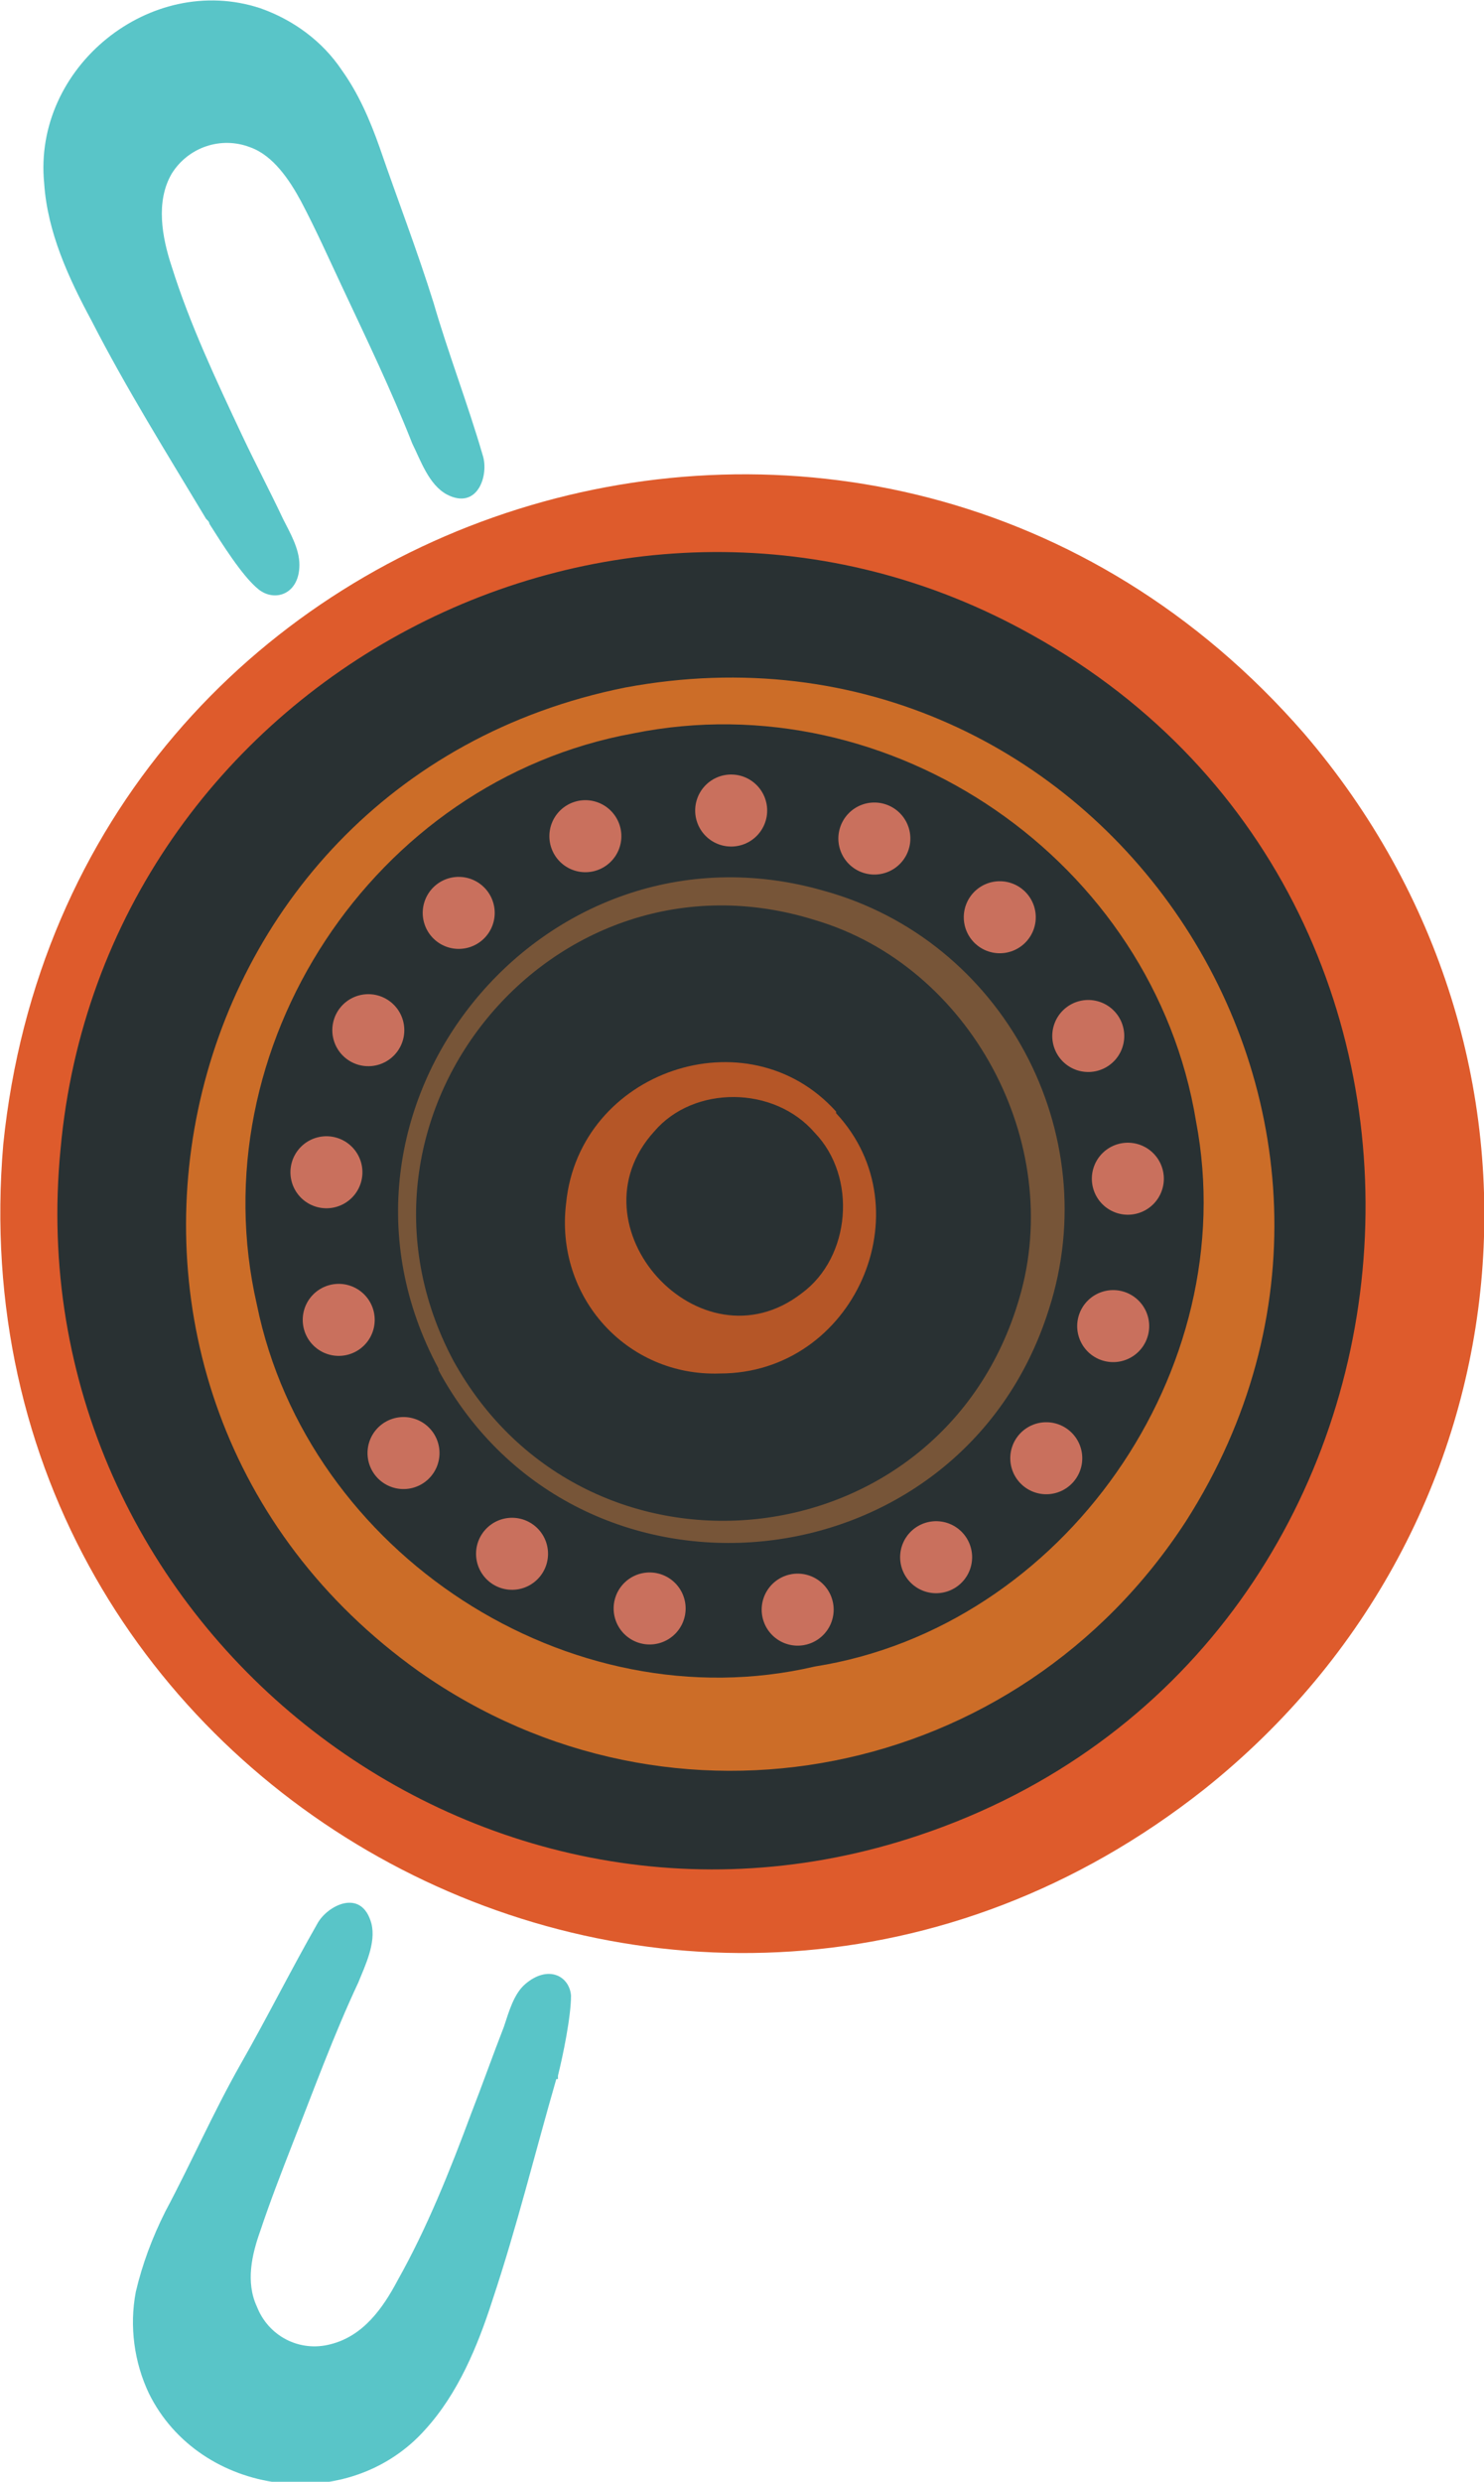
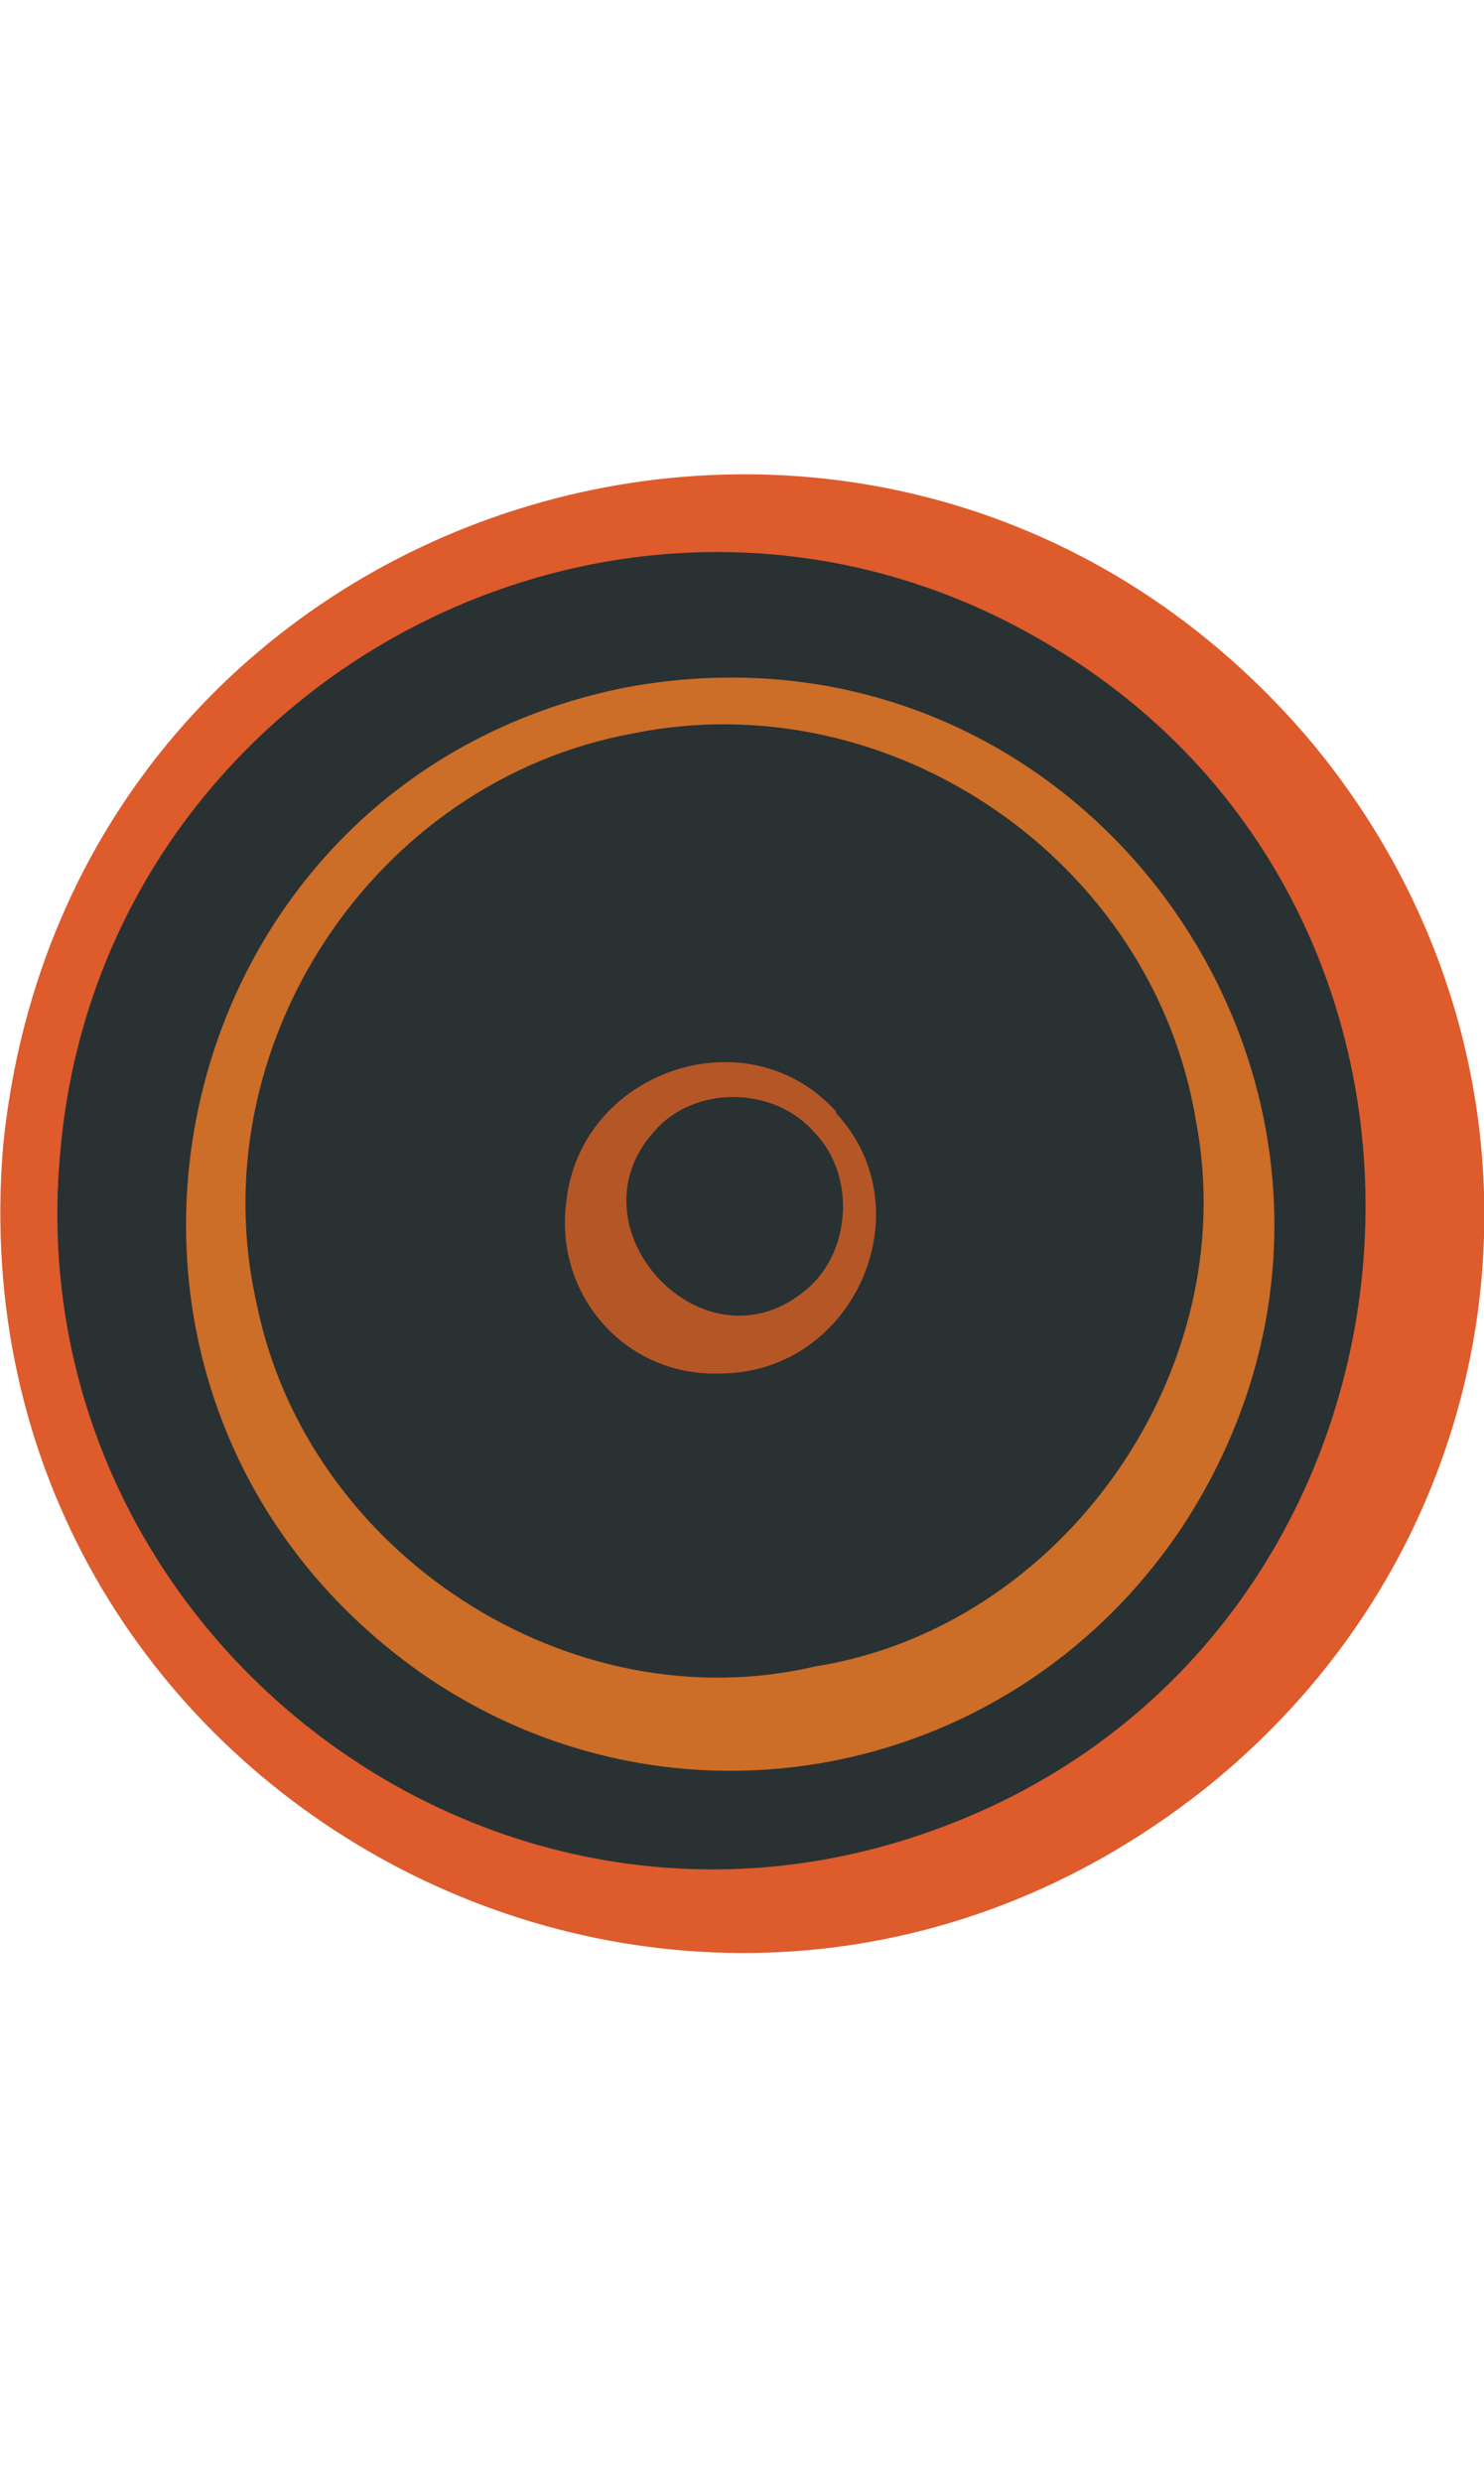
<svg xmlns="http://www.w3.org/2000/svg" id="Layer_1" data-name="Layer 1" width="90.7" height="151.6" version="1.1" viewBox="0 0 90.7 151.6">
  <defs>
    <style>
      .cls-1 {
        fill: #293133;
      }

      .cls-1, .cls-2, .cls-3, .cls-4, .cls-5, .cls-6 {
        stroke-width: 0px;
      }

      .cls-2 {
        fill: #b55627;
      }

      .cls-3 {
        fill: #cc6d28;
      }

      .cls-4 {
        fill: #de5b2c;
      }

      .cls-5 {
        fill: #59c5c8;
      }

      .cls-7 {
        fill: none;
        stroke: #c9705d;
        stroke-dasharray: 0 0 0 9.1;
        stroke-linecap: round;
        stroke-miterlimit: 10;
        stroke-width: 4.4px;
      }

      .cls-6 {
        fill: #775538;
      }
    </style>
  </defs>
  <circle class="cls-1" cx="44.4" cy="74" r="43.8" />
  <g>
    <path class="cls-4" d="M.2,69.9C4.3,30,53.5,14.7,79.7,44.8c16.8,19.6,14.1,48.4-6.1,64.5C42.2,134.1-3.2,109.7.2,69.9H.2ZM3.7,70.2c-2.8,28.7,25.2,51.1,52.5,41.9,32.8-11,37.1-56.5,6.9-73.3-25.1-14.1-56.8,2.7-59.4,31.4h0Z" />
-     <path class="cls-6" d="M26.8,83.6c-8.5-15.8,6.3-34.1,23.5-29.2,11,3,17.3,14.8,13.8,25.6-5.4,17.1-28.8,19.4-37.3,3.7h0ZM27.7,83.1c8.1,14.7,29.9,12.4,34.6-3.8,2.8-9.5-3-20.3-12.5-23.1-16-5-30,12-22.1,26.9h0Z" />
    <path class="cls-2" d="M51.1,68c5.5,5.9,1.1,15.9-7.1,15.9-5.7.2-10.1-4.7-9.4-10.4.8-8.1,11.1-11.6,16.5-5.6h0ZM49.8,69.2c-2.5-2.9-7.4-2.9-9.8-.1-5.3,5.8,2.8,14.7,9,9.9,3-2.2,3.4-7.1.8-9.8h0Z" />
-     <circle class="cls-7" cx="44.4" cy="74" r="24.6" transform="translate(-40.7 88.3) rotate(-68.5)" />
    <path class="cls-3" d="M38.2,42c28.9-5.4,50.1,26.1,34.3,50.9-10.3,15.9-31.4,20.1-46.9,9.2C1.6,85,9.4,47.8,38.2,42h0ZM38.7,44.8c-15.9,2.9-26.6,19.2-23,34.9,3.1,15.2,19.1,25.6,34.1,22.1,15.2-2.4,26.2-18.1,23.3-33.3-2.6-15.9-18.6-26.9-34.4-23.7h0Z" />
  </g>
  <g>
-     <path class="cls-5" d="M12.6,31.7c-2.4-4-4.9-8-7-12.1-1.4-2.6-2.7-5.4-2.9-8.4C2,4.1,9.2-1.7,15.9.5c2,.7,3.8,2,5,3.8,1,1.4,1.7,3,2.3,4.7,1.1,3.2,2.3,6.3,3.3,9.5.9,3.1,2.1,6.2,3,9.3.4,1.2-.3,3.4-2.2,2.4-1.1-.6-1.6-2.1-2.1-3.1-1.3-3.3-2.8-6.4-4.3-9.6-.8-1.7-1.6-3.5-2.5-5.2-.7-1.3-1.7-2.8-3.1-3.3-1.8-.7-3.8,0-4.8,1.6-1,1.7-.6,3.9,0,5.7,1.1,3.5,2.7,6.9,4.3,10.3.8,1.7,1.7,3.4,2.5,5.1.4.8,1,1.8,1,2.8,0,1.8-1.5,2.3-2.5,1.5-1-.8-2.3-2.9-3-4,0,0,0-.1-.1-.2Z" />
-     <path class="cls-5" d="M34,127c-1.3,4.5-2.4,9-3.9,13.5-.9,2.8-2.1,5.7-4.1,7.9-4.7,5.3-13.8,4.1-16.9-2.2-.9-1.9-1.2-4.1-.8-6.2.4-1.7,1-3.3,1.8-4.9,1.6-3,2.9-6,4.6-9,1.6-2.8,3.1-5.8,4.7-8.6.6-1.1,2.7-2.2,3.3,0,.3,1.2-.4,2.6-.8,3.6-1.5,3.2-2.7,6.5-4,9.8-.7,1.8-1.4,3.6-2,5.4-.5,1.4-.9,3.1-.2,4.6.7,1.8,2.6,2.8,4.5,2.3,2-.5,3.2-2.2,4.1-3.9,1.8-3.2,3.2-6.7,4.5-10.2.7-1.8,1.3-3.5,2-5.3.3-.9.6-2,1.3-2.6,1.4-1.2,2.7-.5,2.8.7,0,1.3-.5,3.7-.8,4.9,0,0,0,.2,0,.2Z" />
-   </g>
+     </g>
</svg>